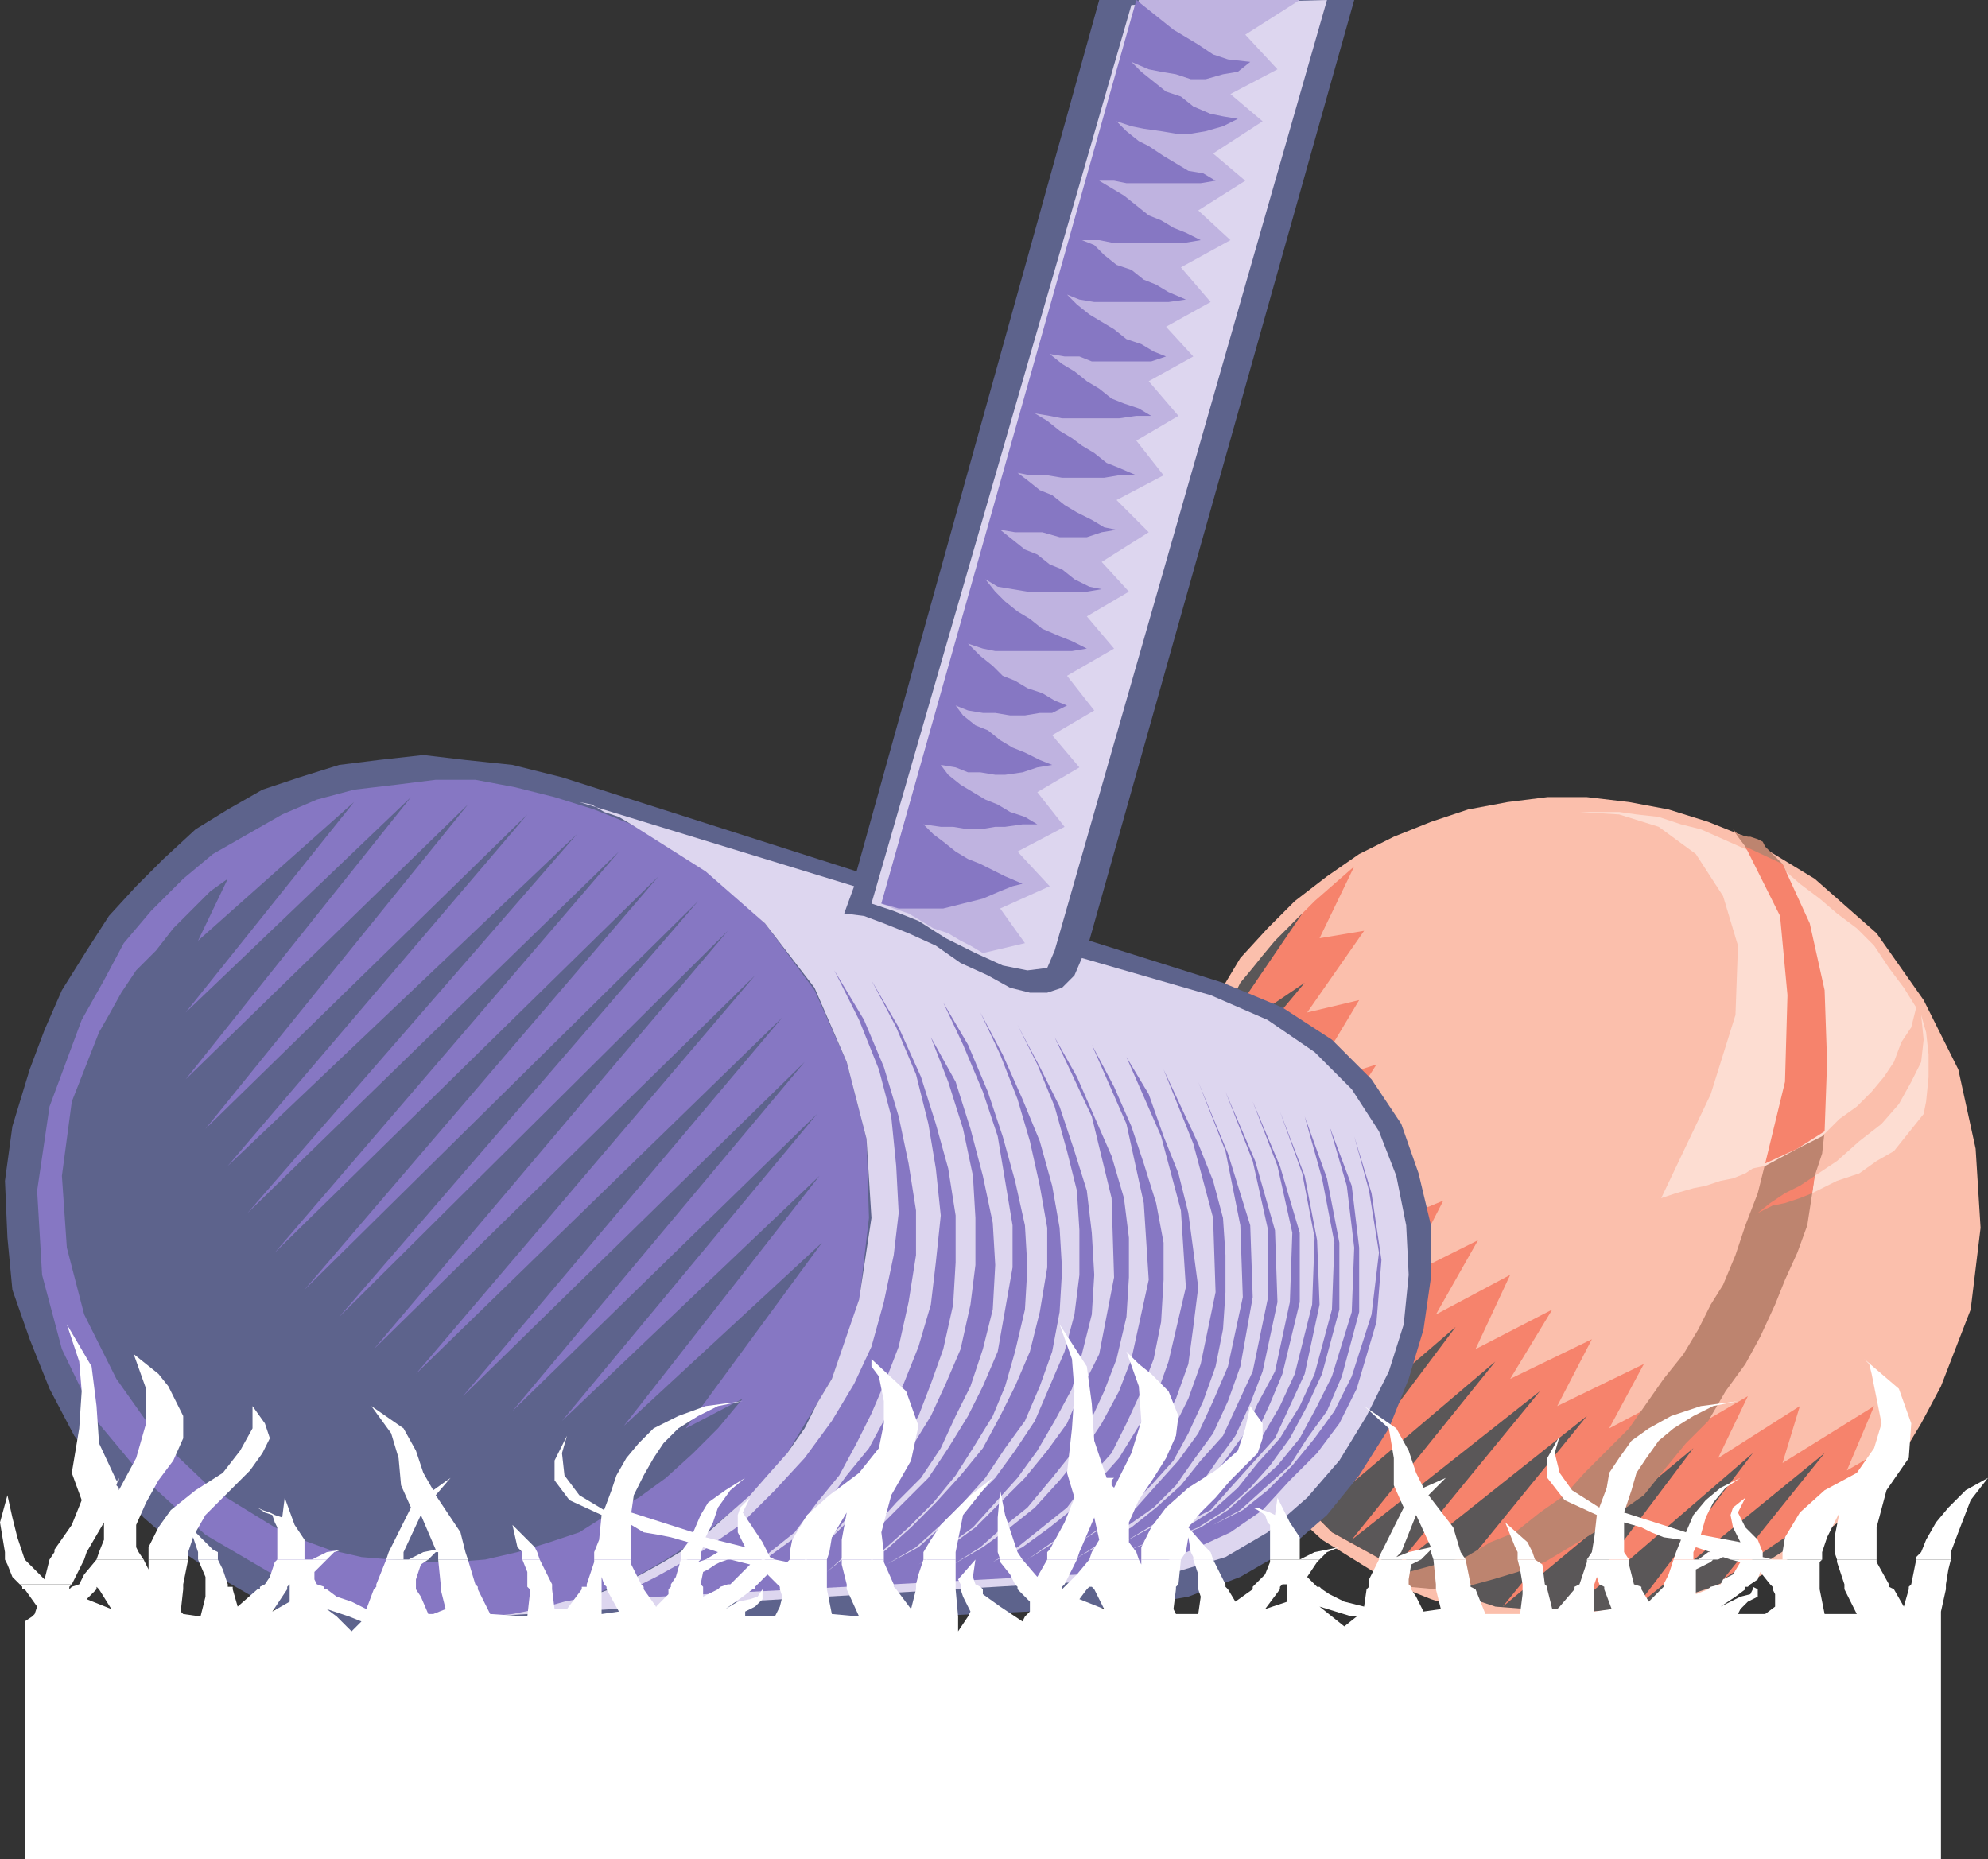
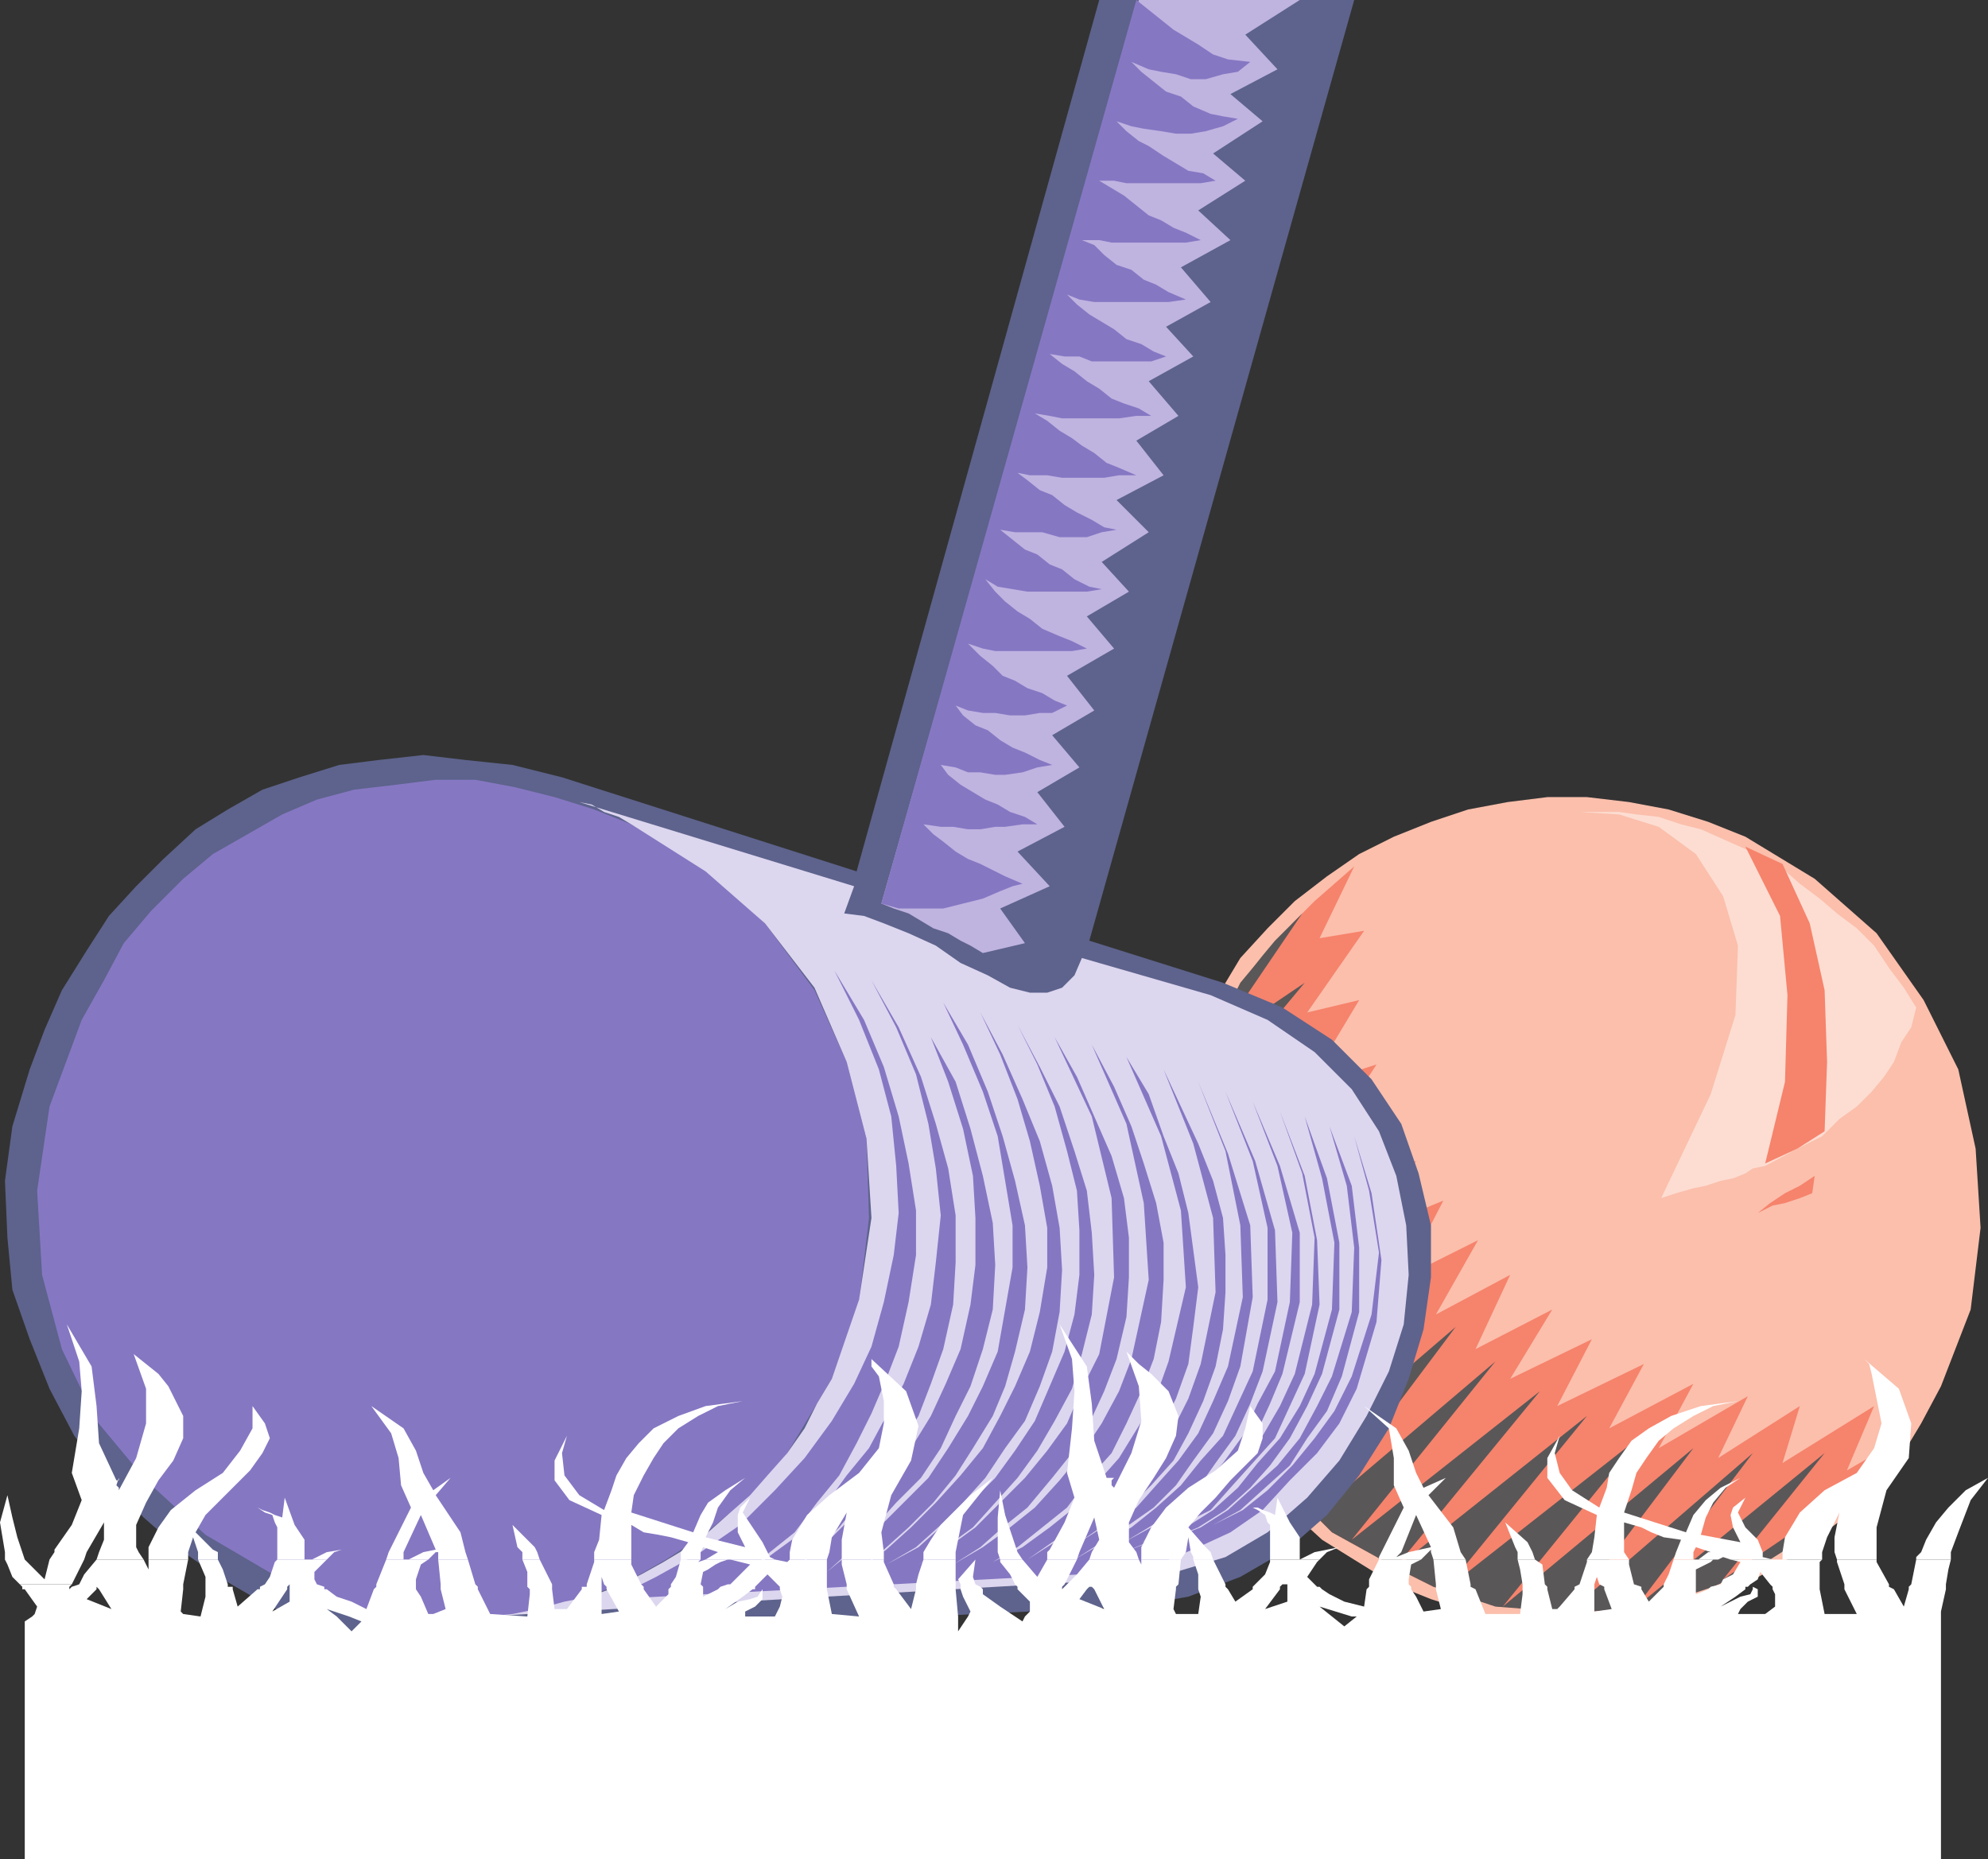
<svg xmlns="http://www.w3.org/2000/svg" width="602.25" height="563.25">
  <rect width="100%" height="100%" fill="#333333" stroke="none" />
  <path fill="#fbbfac" fill-rule="evenodd" d="m528.75 253.5 21 12.75 18.75 16.5L582.75 303l10.5 21 5.25 24 1.5 24-3 24.75-9 23.25-6 11.25-6.75 11.25-8.25 9-8.25 8.25-9.75 7.5-9.75 6.75-10.5 6-11.25 4.5-12 3.75-11.25 1.5-12 2.25h-12l-12.75-.75-12-3-12-3.75-11.25-4.5-21.75-13.5-18-16.5-14.25-19.5-10.5-21.75-5.25-24-2.25-24 3.75-24 9-24 6-11.25 6.75-11.25 8.25-9 8.25-8.25 9.75-7.5 9.75-6.75 10.5-5.25 11.25-4.5 11.25-3.75 12-2.25 12-1.5h12l12.75 1.5 12 2.25 12 3.75 11.25 4.5" />
  <path fill="#f6836c" fill-rule="evenodd" d="m579 434.25-8.25 9.75-8.25 9-9 6.75-9 7.5-9.75 6-9.75 4.5-9.75 3.75-9.75 3-10.5 3-10.5.75h-9.75l-21-1.5-19.5-6-9-4.5-21.75-12L386.25 447l-13.5-18.75L363 406.5l-6-22.5-.75-23.25 3-23.25 8.25-23.25 3.75-6 3.75-7.5 4.5-7.5 6.75-6.75 5.25-6.75 6.75-6.75 12-10.5-10.5 21.75 13.5-2.25L396 306.75l15.75-3.75L396 329.25l21-6.75-15 23.25 20.25-8.25-12 20.25 18.75-6-13.5 21 21.75-9-12 23.25 22.5-11.25-12.75 22.5 22.5-12-10.5 22.5 23.25-12-12.75 21 24.75-12-10.5 20.25L498 413.25l-10.5 19.5 25.5-13.5-10.5 19.5 27-15.75-9 18.75L545.25 426 540 443.25 567.75 426l-8.25 19.5 19.5-11.25" />
  <path fill="#5a5758" fill-rule="evenodd" d="m566.25 448.5-6.75 6.75L552 462l-7.5 5.25-8.25 5.25-9 4.5-8.25 3.75-9 3-9.75 1.5-9 2.25-9 .75h-9.75l-19.5-1.5-9-3-9.75-3-9-4.5-21.75-12L386.25 447l-13.5-18.75L363 406.5l-6-22.5-.75-23.25 3-23.25 8.25-23.25 8.25-16.5 3.75-4.5 3-3.75 3.75-4.5 8.25-8.25-27 39.75 27.75-18.75-37.5 45 37.5-24-39 50.25 43.5-30.75-42 51.75 48-36.75L363 406.5l48.75-39L369 420.75l51.75-41.25-43.5 55.5 53.25-43.5-42.75 56.25L441 402l-42.75 57L453 412.5l-43.5 54 57-45-44.25 54 58.5-46.5L438 481.5l59.25-46.5-42 51.75 57.75-48-36.75 48.75L531 440.25l-35.25 46.5 57-46.5L522 478.5l44.25-30" />
  <path fill="#5d638c" fill-rule="evenodd" d="M330 285 410.25 0H333l-73.5 264-89.25-28.5-15-3.75-14.25-1.5-12.75-1.5-13.5 1.5-12 1.5-12 3.75-11.25 3.75-10.5 6-9.75 6-9.75 9-8.25 8.25-8.25 9-6.75 10.5-7.5 12-5.25 12L9 324l-5.25 17.25-2.25 16.5.75 17.25 1.5 15.75 5.25 15 6 15L22.5 435l9.75 12.75 11.25 12 12 10.5 12 8.25 14.25 8.25 13.5 5.25 15 3.75 15 2.25 15-1.5 202.5-9.75 17.25-3 15.75-6L390 469.5l12-10.5 9.75-12 9-14.25 6-15 4.5-15L433.5 387v-15.75l-3.75-15.75-5.25-15-9-13.5-12-12-15-9.75-18-7.5L330 285" />
-   <path fill="#ddd6ef" fill-rule="evenodd" d="M342.75 1.5 402 0l-82.5 288-2.25 5.25-6 .75-7.5-1.5-8.25-3.75-9-4.5-8.25-5.25-7.5-3-6.75-2.25L342.75 1.5" />
+   <path fill="#ddd6ef" fill-rule="evenodd" d="M342.75 1.5 402 0L342.75 1.5" />
  <path fill="#8677c3" fill-rule="evenodd" d="m191.25 249.75 22.5 12.75 18 17.25 15 20.25 9.75 21.75 6 23.25.75 24-3 25.5-8.25 23.25-13.5 22.5L231 450l-9.75 8.25-9 7.5-10.5 6.75-10.5 6L180 483l-12 3.75-11.25 2.25-12 .75h-12L120 489l-12.75-2.25-12-3.75L84 477.75 62.25 465l-18-16.5-15-18-10.5-21.75-6-22.5-1.5-25.5 3.75-25.5L24.75 309l6.75-12 6-11.25 8.25-9.75 9.75-9.75 9-7.5 21-12 10.5-4.5 11.25-3 12.75-1.5 12-1.5h12l12 2.25 12 3 12 3.75 11.25 4.5" />
  <path fill="#ddd6ef" fill-rule="evenodd" d="m147 489.75 8.25-.75 7.5-1.5 8.25-2.25 7.5-1.5 8.25-3 7.5-3.75 6.75-3.75 7.5-4.5 6-4.5 6.75-6 6-5.25 5.25-6 6-6.75 5.25-7.5 3.75-7.5 4.5-7.5 8.25-24L264 369l-1.5-24-6-23.25-9.75-22.5-15-19.5-18-15.75-22.5-14.25-3.75-2.25-4.5-1.5-3.75-2.25-3.75-.75 83.25 25.5-3 8.25 6 .75 6 2.25 7.5 3 8.25 3.75 7.5 5.25 8.25 3.75 6.75 3.75 6 1.5h5.25l4.5-1.5 3.75-3.75 2.25-5.25 39 11.25L384 309l14.25 9.75L409.5 330l8.25 12.75 5.25 13.5 3 15 .75 15-1.5 15-4.5 14.25L414 429l-8.25 13.5-9.75 11.25-12 10.5-12.75 7.5-15 4.5-15.75 2.25L147 489.75" />
  <path fill="#8677c3" fill-rule="evenodd" d="m252.75 294 9 15 6 14.25 4.5 15 3 14.25 2.25 14.25v13.5l-2.25 14.25-3 13.5-3.75 9.75-4.5 10.5-4.5 9-5.25 9.75-6.75 8.25-6.75 9-7.5 6-7.5 6.75 9-6.75 8.25-6 7.5-9 6-8.25 6.75-8.25 10.5-19.5 4.5-11.25 3.75-12.75 1.5-12.75 1.5-14.25-1.5-14.25-2.25-13.5-3.75-15-6-14.25L264 297l8.25 14.25 6.75 15 4.5 14.25 3.75 13.5 2.25 14.25v14.25l-.75 12.75-3 13.5-3.75 10.5-3.75 9.75-6 9.75L267 447l-6.75 8.25-6 7.5-7.5 7.5-7.5 6 8.25-6 22.5-22.5 6-9 6-9.75 4.5-9.75 4.5-10.5 3-13.5 1.5-12V369l-.75-12.75-3-14.25-4.5-14.25-5.25-13.5-7.5-14.25 7.5 14.25 7.5 13.5L294 342l3.75 14.25 3 14.25.75 12.75-.75 13.5-3 12L294 420l-4.5 9-4.5 9.75-6 9-7.5 7.5-6.75 7.5-6.75 6.75-7.5 6.75 8.25-6.75 7.5-6.75 15-15 6-9 6-9.75 4.5-9 4.5-10.5 4.5-25.5v-12.75l-4.5-27-4.5-13.5-6-14.25-6-12.75 7.5 12.75 6 14.25 4.5 13.5 3.75 13.5 3 13.5.75 12.75-.75 12.75-3 12.75-3 10.5-3.75 9-6 9.75-5.25 8.25-6.75 8.25-7.5 7.5-7.5 6.75-7.5 6 8.25-6 7.5-6.75 7.5-7.5L291 447l6.75-8.25L303 429l4.5-9 4.5-10.5 3-12 2.25-13.5v-12L315 359.25l-3-13.5-3.75-12.75-5.25-13.5-6-12.75 6.75 12.75 6 13.5 5.25 12.75 3.75 13.5L321 372l.75 12.75-.75 12.75-2.25 12L315 420l-4.5 10.5-6 8.25-6 9-6.75 7.5L285 462l-7.5 6.75-9 5.25 9.75-5.25 7.5-6.75 8.25-6.75 7.5-7.5 6-8.25 6-9 9-21 3-11.25 1.5-12v-13.5l-.75-12-3-12-3.75-13.5-5.25-12.75-6-12 6.75 12.75 6 12 4.5 13.5 3.75 12 1.5 12.75.75 12.75-.75 12-3 12-3 10.5-5.25 9.75-5.25 9-6 8.25-13.5 15-8.25 6-8.25 5.25 9-5.25 8.25-6 15-15 6.75-8.25 6-8.25 4.5-10.5 5.25-10.5 4.5-23.25-.75-24-6-24.75-11.25-24 6.75 12 10.5 24L340.5 363l1.5 12v12l-.75 12-3 12.75-3.75 9.75-4.5 9.75-5.25 9-6 7.5-7.5 9-7.5 6-6.75 6-8.25 5.25 9-5.25 8.25-6 7.5-6 7.5-8.25 6.75-8.25 6-9 5.25-9.75 3.75-9.75 5.25-24-1.5-23.25-5.25-24-10.5-24 6.75 12.75 5.25 12 3.75 11.25 3.75 12 2.25 12v11.25l-.75 12.75-2.25 11.25-3.75 9.75-4.5 9.75-4.5 9-6.75 7.5-6.75 9-15 12-7.5 4.5 9-4.5 8.25-6 7.5-6 7.5-8.25 6-6.75 6-9.75 5.25-9 3.75-10.5 5.25-22.5-1.5-23.25-6-22.5-10.5-24L348 331.5l4.5 12.75 4.5 11.25 3 12 3 22.5-1.5 12-1.5 11.25-3.75 10.5-4.5 9-5.25 9-6 6.75L327 462l-8.25 5.25-7.5 5.25 16.5-10.5 7.5-5.25 7.5-8.25 6.75-6.75 6-9 4.5-9 3.75-10.5 4.5-21.75-.75-22.5-6-22.5-9-22.5 10.5 22.5 4.5 11.25 3 11.25.75 11.25v11.25l-.75 11.25-2.25 11.25-3.75 10.5-4.5 9.75-4.5 8.25-6.75 7.5-6.75 6.75-15 10.5-8.25 5.25 16.5-10.5 9-5.25 6-6.75 6.75-7.5 6-8.25 4.5-9.75L372 414l4.5-21-.75-21.75-4.5-22.5-8.25-21 9 21.75 6.75 21.75.75 21.75-3.75 21-3.75 10.5-4.5 9.75-6 8.25-5.25 7.5-6.75 6.75L342 462l-16.5 10.5 9-5.25 8.25-4.5 7.5-6 7.5-6.75 6-7.5 6.75-7.5 9-19.5 4.5-21.75V372l-4.5-20.25-8.25-21 9 21 6 21 .75 21.75-4.5 21-3.75 9.75-4.5 9.75-6 8.25-5.25 7.5-6.75 6.75-8.25 5.25-7.5 4.5-9.75 4.5 9.75-4.5 8.25-4.5 8.25-5.25 6.75-6.75 6.75-7.5 6-8.25 4.5-9.75 5.25-9.75 4.5-21 .75-21-4.5-20.25-7.5-19.5 8.25 19.5 6 20.25v21l-5.25 21.75-3.75 9-4.5 9.75-5.25 8.25-6.75 7.5-6.75 6.75-8.25 5.25-7.5 4.5-9 4.5 9-4.5 8.25-4.5 9-5.25 7.5-6.75 6-7.5 6-8.25 5.25-9 4.5-9.75 5.25-21 .75-20.25-3.75-19.5-6.75-18.75 7.5 19.5 3.75 19.5.75 19.5-4.5 21-9 19.5-13.5 15-6 6.75-9 4.5-8.25 4.5-9 3.75 9.75-3.75 9-3.75 8.25-5.25 7.5-6.75 6-7.5 6.75-7.5 6-9.75 4.5-9.75 5.25-19.5.75-20.25-3.75-19.5-5.25-18.75L402 357l3.75 19.5v20.25l-5.25 19.5L396 426l-5.25 9.75-6 8.25-6 6.75-7.5 6.75-8.25 5.25-18 7.5 9-3.75 9.75-3.75 8.25-5.25 15-13.5 6.75-8.25L399 426l4.5-9 6-19.5.75-19.5-2.25-18.75-5.25-18 6.75 18 2.25 18.75v19.5L406.5 417l-4.5 10.5-6 8.25-5.25 8.25-15 13.5-8.25 4.5-9.75 4.5-9 3.75 9-3.75 9.75-4.5 9-4.5 7.5-6 7.5-7.5 6.75-8.25 6-8.25 5.25-10.5 6-18.75 2.25-18.75-3-18.75-4.5-16.5 5.25 17.25 3 20.25-1.5 18.75-6 20.25-5.25 10.5-6.75 9-8.25 8.25-8.25 9-9.75 6.75-9.75 4.5-10.5 4.5-11.25 3-156 8.25 13.5-6.75 13.5-7.5 12-8.25 10.5-10.5 9-9.75L252 430.5l6.75-11.25L264 408l3.75-13.5 3-14.25 1.5-12.75-.75-14.25-1.5-15-3.75-14.25-6-15-7.5-15" />
  <path fill="#bfb3e0" fill-rule="evenodd" d="m345 0-78 273.75 3.75 1.5 4.5 1.5 7.5 4.5 4.5 1.5L291 285l3 1.5 3.75 2.25 12.75-3-7.5-10.5 15-6.75-9.75-10.5 14.25-7.5-8.25-10.5 12.75-7.5-8.25-9.75 12.75-7.5-8.25-10.5 14.25-8.25-8.25-9.75 12.75-7.5-8.25-9 14.25-9-9.75-9.75 14.25-7.5-8.25-10.5L357 126l-9-10.5 13.5-7.5-8.25-9 13.5-7.5-9-10.5 15-8.25-9.75-9 14.25-9-9.75-8.25 15-9.75-9.75-8.25L387 21l-9.75-10.5L393.75 0H345" />
  <path fill="#8677c3" fill-rule="evenodd" d="M344.25 0 267 273.75l5.25 1.5h13.5l12-3L303 270l3.75-1.5 3-.75-5.25-2.25-7.5-3.75-3.75-1.5-3.75-2.25-3.75-3-3-2.25-3-3 5.25.75h3.75l4.5.75H297l4.5-.75h3l5.25-.75h4.5l-3.75-2.25-4.5-1.5-3.75-2.25-3.75-1.5-7.5-4.5-3.75-3-2.25-3 4.5.75 3.75 1.5H297l4.5.75h3l5.25-.75 4.5-1.5 4.5-.75-3.75-1.5-4.5-2.25-3.75-1.5-3.75-2.25-3.75-3-3.75-1.5-3.75-3-2.25-3 3.75 1.5 4.5.75h3.75l4.5.75h4.5l4.5-.75h3.75l4.5-2.25-3.75-1.5-3.75-2.25-4.5-1.5-3.75-2.25-3.75-1.5-3-3-3.75-3-3.75-3.75 4.5 1.5 3.75.75h23.25l4.5-.75-4.5-2.25-3.75-1.5-5.25-2.25-3.75-3-3.75-2.25-3.75-3-3-3-3-3.75 3.75 2.25 9 1.5h18l4.5-.75-3.75-.75-4.5-2.25-3.75-3L318 171l-3.75-3-3.75-1.5-7.5-6 4.5.75h8.25l5.25 1.5h8.25l4.5-1.5 4.5-.75-3.75-.75-3.75-2.25-4.5-2.25-3.75-2.25-3.75-3-3.75-1.5-3.75-3-3-2.25 3.75.75h5.25l4.5.75h12.75l4.5-.75h5.25l-5.25-2.25-3.75-1.5-3.75-3-3.75-2.25-3-2.25-3.75-2.25-3.75-3-3.75-2.25 4.5.75 3.75.75H339l5.25-.75h4.5l-3.75-2.25-4.5-1.5-3.75-1.5-3.75-3-3.75-2.25-3.75-3-3.75-2.25-3.75-3 4.5.75h4.5l3.75 1.5h18l4.5-1.5-3.75-1.5-3.75-2.25-4.5-1.5-3.75-3-7.5-4.5-3.75-3-3-3 3.75 1.5 4.5.75H354l5.25-.75L354 88.5l-3.75-2.25-3.75-1.5-3.75-3-4.5-1.5-3.75-3-3-3-3.75-1.5H333l3.75.75h22.5l4.5-.75-4.5-2.25-3.75-1.5-3.75-2.25-3.75-1.5-7.5-6-7.5-4.5h4.5l3.75.75h22.5l4.5-.75-3.75-2.25-4.5-.75-7.5-4.5-4.5-3-3-1.5-3.75-3-3-3 4.5 1.5 3.75.75 5.25.75 4.5.75h4.5l4.5-.75 5.25-1.5L375 36l-4.5-.75-3.75-.75-5.25-2.25-3.75-3-4.5-1.5-7.5-6-3-3L348 21l3.75.75 4.5.75 4.5 1.5h4.5l5.25-1.5 4.5-.75 3.75-3L372 18l-4.5-1.5-4.5-3-7.5-4.5-11.25-9" />
-   <path fill="#bd846f" fill-rule="evenodd" d="m418.5 477 8.25-.75L435 474l9-2.25 7.5-4.5 7.5-3 7.5-6L474 453l6-6.75 13.5-13.5 10.5-15 6-7.5 4.5-7.5 3.75-7.5 3.75-6 3.75-9 3-9 3.75-9.75 2.25-9 6-25.5.75-25.5-2.25-24-10.5-21-2.25-3-1.5-2.25 1.5 1.5 3 .75h.75l2.25.75 1.5.75.75 1.5 5.25 5.25 8.25 18 4.5 20.25 2.25 21.75-2.25 21-.75 6.75-2.25 6.75-.75 5.25-1.5 9.75-3 8.25-3.75 8.25-3 7.5-4.5 9.75-4.5 8.25-6 8.25-5.25 9-6.75 6.75-6.75 8.25-6 7.5-7.5 5.25-7.5 6-15 9-8.25 3-7.5 2.25-8.25 2.25-9 .75-8.25-.75H426l-.75-.75h-.75l-2.25-1.5-1.5-.75-2.25-.75" />
-   <path fill="#5d638c" fill-rule="evenodd" d="m225 423.75-7.5 9-7.5 7.5-8.25 7.5-8.25 6-9.75 5.25-8.25 5.25-9 3-9.75 3-9.75 2.25-9.75.75h-9l-9.75-.75-9-.75-9.75-2.25-8.25-3-8.25-3.75-19.5-12-15.75-15-12.75-18-9.75-19.5L20.25 378l-1.5-21.75 3-22.5 8.25-21 3-5.25 3.75-6.75 4.5-6.75 6-6 5.25-6.75L63.75 270l5.25-3.75L60 285l47.25-42-51 63.75 68.25-65.25L56.25 327l85.5-83.25L62.25 342l97.5-95.25L69 353.25l105.75-100.5L75 367.5 187.5 258 83.25 379.5l116.25-114L92.25 390.75 211.5 273 102.75 399 220.5 282 113.25 408.75l115.5-113.25L126 416.25l111-108L140.25 423l103.5-101.25-88.5 105.75 92.25-90-77.25 93 78-74.25L189 432l60-55.5-41.25 56.25 17.25-9" />
  <path fill="#fff" fill-rule="evenodd" d="m1.5 470.25-1.5-9L2.25 453l1.5 6.75 1.5 6 1.5 4.5H1.5m15 0v-.75l5.25-7.5 3-7.5-3-8.25 2.25-13.5.75-11.25-.75-9-3.75-11.25 7.5 12.75 1.5 12 .75 11.25 5.25 11.25H36v-.75l-.75 2.25.75.75v.75l5.25-9.75 3-10.5v-10.5l-3.75-10.5 7.5 6 3 3.75 4.5 9v6.75l-3 6.75-4.5 6-3.75 6.75-3 6.75v6.75l.75 1.5H30l1.5-3.75v-5.25l-5.25 9H16.5m28.5 0v-1.5l3-6 3.75-5.25 7.5-6 8.25-5.25 5.25-6.75 3.75-6.75V426l3.75 5.25 1.5 4.5-2.25 4.5-3.75 5.25-13.5 13.5-3 5.25 5.25 5.25 1.5.75h-6l-1.5-4.5-1.5 4.5H45m39 0v-7.5l-.75-1.5-.75-2.25-2.25-.75-2.25-1.5 1.5.75 2.25.75 1.5.75 2.25.75.75-6 3 8.25 3 4.5v3.75H84m15 0 4.5-.75-2.25.75zm18.75 0 6.75-13.5-3-6.75-.75-8.25-2.25-7.5-6-8.25 9.75 6.75 3.75 6.75 2.25 6.75 3 5.25 5.25-3.75L132 453l7.5 11.25 1.5 6h-12.75l3.75-.75-4.5-10.5-5.25 11.25h-4.5m40.5 0-1.5-1.5-1.5-6.75 6.75 6.75.75 1.5h-4.5m21.75 0 1.5-3.75.75-7.5-9.75-4.5-4.5-6v-6l3.75-7.5-1.5 5.25.75 6.75 4.5 6 7.5 4.5 2.25-6 1.5-4.5 3-5.25 3.75-4.5 4.5-4.5 7.5-3.75 8.25-3 11.25-1.5-7.5 1.5-6 3-6 3.75-4.5 4.5-3 4.5-3 5.25-3 6-.75 5.25 18.75 6 2.25-5.25 2.25-3.75 5.25-3.75 6-3.75-4.5 3.75-3.75 5.25-1.5 4.5-2.25 4.5 12 3-2.25-4.5V459l.75-2.25 3-3-2.25 4.5 6 9 1.5 3h-15l-4.5-1.5-.75 1.5h-6l2.25-3-5.25-1.5-3.75-.75-4.5-.75-3.75-2.25v8.25H180m59.25 0 .75-3.75 4.5-7.5 6.75-6 9-6.75 6-7.5 1.5-7.5v-6.75l-1.5-7.5-2.25-3v-2.25l10.5 9.75 3.75 10.5-2.25 10.5-6 10.5-3 11.25.75 6H255v-3.75l1.5-8.25-4.5 7.5-.75 4.5h-12m40.5 0 2.25-3.75 3-4.5 9-9 6.75-5.25-9 11.25-2.25 11.25h-9.75m22.5 0v-10.5l.75-8.25 1.5 7.5 3.75 11.25h-6m15 0 .75-.75 4.5-8.25 3-7.5-2.25-7.5 1.5-13.5.75-11.25-.75-9.75-3.75-10.5 8.25 12.75 1.5 11.25.75 11.25 3.75 11.25h2.25l-.75.75v1.5l.75.75 5.25-10.5 3-9.75L345 420l-3.75-10.5 3.75 3.75 3.75 3 5.25 5.25 3 7.5-.75 6-3 6.75-3.75 6-4.5 6.75-3 6.75v6l2.25 3h-13.5l2.25-3.75-1.5-6.75-4.5 10.5h-9.75m28.5 0v-1.5l3-6 4.5-6 6.75-6 8.25-5.25 6.75-6 2.25-6.75 1.5-6.75 3.75 5.25v4.5l-1.5 4.5-8.25 8.25-4.5 5.25-4.5 4.5-3.75 4.5 5.25 6 1.5 1.5h-6l-.75-4.5-.75 4.5h-13.5m39 0V462l-.75-.75-.75-2.25-2.25-1.5-1.5-.75h1.5l1.5.75 2.25.75 1.5.75.75-5.25 3.75 7.5 3 4.5v4.5h-9m13.5 0 7.5-1.5-3.75 1.5zm20.25 0 6.75-13.5-3-6.75v-8.25l-1.5-9-7.5-6.75 9.75 6.75 3.75 6.75 2.25 6.75 2.25 4.5 6.75-3-5.25 5.25 7.5 9.75 2.25 7.5h-9v-.75l-.75.75h-6l6.75-1.5L429 459l-4.5 11.25h-6m41.25 0-.75-1.5-3-7.5 6.75 6 1.5 3h-4.5m22.5 0 .75-4.5.75-6.75-9.75-4.5-5.25-6.75v-6l3.75-6.75-1.5 5.25 1.5 6 3.75 5.25 8.25 5.25 2.25-6 .75-4.5 3-4.5 3.75-5.25 5.25-3.75 6.75-3.75 9-3 11.25-1.5-7.5 1.5-6 3-6 3.75-4.5 3.75-3.75 5.25-3 4.5-1.5 5.25-2.25 6.75 18.75 6L513 459l3.75-4.5 4.5-3.75 6-3-4.5 3-3.75 4.5-2.25 4.5-1.5 5.25 12 2.25-2.25-4.5-.75-3.75.75-2.25 3.75-3-2.25 4.5 2.25 4.5 3.75 3.75 1.5 3.75h-16.5.75l-4.5-1.5-.75 1.5h-5.25l1.5-3.75-5.25-.75-3.75-1.5-3-1.5-5.25-1.5v9h-9.75m57.75 0 .75-4.5 4.5-7.5 7.5-6.75 9.75-5.25 5.25-7.5 2.25-7.5-3-15-.75-3-1.5-1.5 10.5 9 3.75 10.5-.75 10.5-6.75 9.75-3 11.25v7.5h-12.75v-4.5l1.5-7.5-3.75 7.5-1.5 4.5h-12m42 0 1.5-3.75 3-5.25 3.75-4.5 5.25-5.25 6.75-3.75-5.25 6.75-3.75 9.75-2.25 6h-9M1.5 472.5v-2.25h5.25l.75 2.25h-6m13.5 0 1.5-2.25h9.75l-.75 2.25H15m14.25 0 .75-2.25h12l1.5 2.25H29.25m15.75 0v-2.25h12v2.25H45m15 0v-2.25h6v2.25h-6m24 0v-2.25h8.25v2.25H84m10.5 0 4.5-2.25h2.25L99 472.5h-4.5m22.5 0 .75-2.25h4.5v2.25H117m6.75 0 4.5-2.25H132l-2.25 2.25h-6m9 0v-2.25H141l.75 2.25h-9m25.5 0v-2.25h4.5l.75 2.25h-5.25m21.75 0v-2.25h11.25v2.25H180m26.25 0v-2.25h6v2.25h-6m7.5 0 3.75-2.25h15l.75 1.5 1.5.75h-21m25.5 0v-2.25h12l-.75 2.25h-11.25m15.75 0v-2.25h12.75v2.25H255m24.75 0v-2.25h9.75v2.25h-9.75m23.25 0-.75-2.25h6l1.5 2.25H303m14.25 0v-2.25H327l-.75 2.25h-9m12.75 0 .75-2.25h13.5l.75 2.25h-15m15.75 0v-2.25h13.5l-1.5 2.25h-12m15.75 0v-.75l-.75-1.5h6l.75 2.25h-6m23.25 0v-2.25h9v2.25l4.5-2.25H402l-2.25 2.25h-15m33 0v-.75l.75-1.5h6l-1.5 1.5 3.75-1.5h6l-2.25 2.25h-12.75m16.5 0-.75-2.25h9l1.5 2.25h-9.75m25.5 0v-2.25h4.5l.75 2.25h-5.25m21 0 1.5-2.25H492l1.5 2.25h-12.75m26.25 0 .75-2.25H513v2.25h-6m7.5 0 3-2.25H534v1.5l3 .75h-12.75l-2.25-.75-1.5.75h-6m25.5 0v-2.25h12v2.25h-12m16.5 0-.75-2.25h12.75v2.25h-12m24 0v-.75l1.5-1.5h9v2.25h-10.5M6 480l-2.25-2.25-1.5-3.75-.75-1.5h6l6 6 1.5-6h10.5l-3.75 7.5H6" />
  <path fill="#fff" fill-rule="evenodd" d="m24 480 1.5-3 3.75-4.5H43.5l1.5 3v-3h12l-1.5 7.5H24m38.25 0v-2.25L60 472.5h6l1.5 3L69 480h-6.75m18 0 1.5-2.25 1.5-4.5.75-.75h15l-3.75 3.75v2.25L96 480H80.25m33.75 0 3-7.5h12.75l-2.25 1.5-1.5 4.5v1.5h-12m19.5 0-.75-7.5h9L144 480h-10.5m26.25 0v-3.75l-1.5-3.75h5.25l3.75 7.5h-7.5m18 0 2.25-6.75v-.75h11.25v1.5l3 6H183l-.75-2.25V480h-4.5m25.5 0 1.5-2.25 1.5-5.25h6l-.75.75 2.25-.75h6.75l-2.25.75-1.5.75-2.25 1.5-1.5.75-.75 3.75h-9m17.25 0h.75l6-6-6-1.5h13.5l3.75.75.75-.75h11.25v7.5h-15l-3-3-3 3h-9m36 0-1.5-6v-1.5h12.75v.75l3 6.75H256.5m21 0 .75-3 1.5-4.5h9.75v7.5h-12m13.5 0-.75-1.5 5.25-6-.75 5.25.75 2.25H291m16.5 0-1.5-3-3-3.75v-.75h6.75l4.5 5.25 3-5.25h9l-3.75 7.5h-15m15.75 0 3-3 3.75-4.5h15l.75 1.5v-1.5h12L357 480h-33.75m39.75 0v-3l-1.5-4.5h6l3.75 7.5H363m17.25 0 3-3 1.5-3.75v-.75h15l-.75.75-3 4.5 2.25 2.25h-18m34.5 0v-1.5l3-6h12.75l-3 1.5-.75 4.5v1.5h-12m20.25 0-.75-7.5H444l1.5 7.5H435m26.25 0-.75-4.5-.75-3H465l2.25 1.5.75 6h-6.75m17.25 0 2.25-6.75v-.75h12.75v1.5l1.5 6h-10.5l-.75-2.25L483 480h-4.5m25.5 0 1.5-3 1.5-4.5h13.5-1.5l-.75.75-4.5 2.25v4.5H504m17.25 0 .75-1.5 3-1.5 2.25-3.75-3-.75H552l-.75.75V480h-15l-3-3.75-.75 2.25-2.25 1.5h-9m37.5 0-2.25-6.75v-.75h12v.75l3.75 6.75h-13.5m20.25 0 1.5-7.5H591l-.75 3-.75 4.5H579m-572.25.75L6 480h15.75l-.75.75H6.75m15 0L24 480h31.5v.75H21.75m40.5 0V480H69v.75h1.5-8.25m16.5 0 1.5-.75H96l2.25.75h-10.5V480l-.75.75h-8.25m35.25 0V480h12v.75h-12m19.5 0V480H144l.75.75H133.5m26.25 0V480h7.5v.75h-7.5m16.5 0h1.5V480h4.5v.75h-6m7.5 0L183 480h11.25l.75.75h-11.25m19.5 0V480h9l.75.75h-9.75m15 0 2.25-.75h9l-.75.75h-10.5m18 0-.75-.75h15v.75h-14.25m20.25 0V480h14.25v.75H256.5m21 0V480h12v.75h-12m13.5 0V480h4.5l1.5.75h-6m17.25 0-.75-.75h15l-.75.75h-13.5m14.25 0 .75-.75H357l-.75.75H322.5m40.5 0V480h8.25v.75H363m16.5 0 .75-.75h8.25l-.75.75h-8.25m10.5 0V480h8.25l.75.75h.75H390m24.75 0V480h12l.75.75h-12.75m20.25 0V480h10.5v.75H435m26.25 0V480H468l.75.75h-7.5m15.75 0 1.5-.75h4.5v.75h-6m9 0-1.5-.75H495l2.25.75H486m18 0V480h9.75v.75H504m14.25 0 3-.75h9l-.75.75h-11.25m18.75 0-.75-.75h15v.75H537m21.75 0V480h13.5v.75h-13.5m19.5 0 .75-.75h10.5v.75h-11.25m-571.5.75v-.75H21v.75H6.75m14.25 0 .75-.75H55.5v.75H30l-.75-.75v.75H21m41.25 0v-.75h8.25v.75h-8.25m16.5 0v-.75H87v.75h-8.25m9 0v-.75h10.5v.75H99 87.75m25.5 0 .75-.75h12v.75h-12.75m20.25 0v-.75h11.25v.75H133.5m27 0-.75-.75h7.5v.75h-6.75m15.75 0v-.75h6v.75h-6m7.5 0v-.75H195v.75h-11.25m18.75 0 .75-.75H213v.75h-10.5m15 0 .75-.75h10.5v.75H217.5m18.75 0v-.75h14.25v.75h-14.25m20.25 0v-.75h14.25l.75.75h-15m21 0v-.75h12v.75h-12m13.5 0v-.75h6l.75.75H291m17.25 0v-.75h13.5v.75l.75-.75h7.5l-.75.75h-21m23.25 0-.75-.75h25.5v.75H331.5m31.5 0v-.75h8.25l.75.75h-9m16.5 0v-.75h8.25v.75h-8.25m10.5 0v-.75h9.75l.75.75H390m24 0 .75-.75h12.75v.75H414m21 0v-.75h10.5l1.5.75h-12m26.25 0v-.75h7.5v.75h-7.5m15.75 0v-.75h6v.75h-6m9 0v-.75h11.25v.75H486m17.25 0 .75-.75h9.75v.75h-10.5m14.25 0 .75-.75h10.5v.75H517.5m13.5 0v-.75l1.5.75zm6 0v-.75h14.25v.75H537m21.75 0v-.75h13.5l1.5.75h-15m19.5 0v-.75h11.25v.75h-11.25m-568.5 8.25.75-.75.75-2.25-3.75-5.25h-.75H21v1.5-1.5h8.25l-3 3 7.5 3-3.75-6h25.5l-.75 6.75.75.75 5.25.75 1.5-6v-2.25h8.25l1.5 5.25 6-5.25h9l-4.5 6.75 5.25-3v-3.75H99l3 2.25 4.5 1.5 4.5 2.25 2.25-6H126l1.5 2.25 2.25 5.25h1.5l3.75-1.5-1.5-6h11.25l3.75 7.5 11.25.75.75-6.75v-1.5h6.75l.75 6h3.75l4.5-6h6v7.5l5.25-.75-3.75-6.75H195l3.75 5.25 3.75-3.75v-1.5H213v2.25l4.5-2.25H228l-3 2.25-5.25 3.75 3.75-2.25 3.75-.75 2.25-.75 1.5-2.25v3l-2.25 2.25-3 1.5v1.5h-120L99 487.5l3 2.25H9.75m225 0 1.5-3 .75-3-.75-2.25h14.25l1.5 7.5 8.25.75-3.75-8.25h15l4.5 6 1.5-6h12l.75 8.25h-55.5m58.5 0 .75-1.5-2.25-4.5-.75-2.25h6.75v1.5l5.25 3.75 4.5 3h-14.25m17.25 0 1.5-1.5v-3l-3.75-3.75h21l-2.25 3 7.5 3-3-6h24.75l-.75 6 .75 1.5H363l.75-5.25-.75-2.25h9l2.25 3.75 5.25-3.75h8.25l-4.5 6 6.75-2.25v-3.75h10.5l2.25 1.5 4.5 2.25 6 1.5.75-5.25h13.5l1.5 2.25 2.25 4.5 5.25-.75-1.5-6h12l3 7.5h10.5l.75-6v-1.5h7.5l1.5 6h1.5l.75-.75 4.5-5.25h6v6.75l5.25-.75-2.25-6h11.25l2.25 3.75 3.75-3.75h10.5v1.5l3.75-1.5h11.25l-3 2.25-4.5 3 6-3 3-.75.75-1.5h1.5v2.25l-3 1.5-2.25 2.25-.75 1.5h8.25l3-2.25V483l-.75-1.5h14.25l1.5 7.5h9.75l-3.75-7.5h15l3 5.25 1.5-5.25h11.25l-1.5 6.75v1.5H409.5l-9.75-3 3.75 3h-93m-300.75 0-2.25 1.5v72H588v-73.5H409.5h1.5l-3.75 3-3.75-3h-93l-.75 1.5-2.25-1.5h-14.25l-3 4.5v-4.5H225h.75-120l3.75 1.5-3 3-4.5-4.5H9.75" />
  <path fill="#fdddd2" fill-rule="evenodd" d="M478.5 246h12l5.25.75 6.75.75 6.75 2.25 6 1.5 13.5 6 10.5 5.25 6 5.25 6 4.5 5.25 4.5 6 4.5 5.25 5.25 4.5 6.75 4.5 6 3.75 6-1.5 6-3 4.5-2.25 6-3 4.5-3.75 4.5-4.5 4.5-5.25 3.75-5.25 5.25-7.5 3.75-9.75 5.25-3.75.75-2.25 1.5L525 357l-3.75.75-4.5 1.5-3.75.75-5.25 1.5-4.5 1.5 15-31.5 7.5-24 .75-21-4.5-15-8.25-12.75-11.25-8.25-12-3.75-12-.75" />
-   <path fill="#fdddd2" fill-rule="evenodd" d="m582 307.5.75 7.5-.75 6.75-3 6-3.75 6.75-5.25 6-6.75 5.25-6.75 6-6.75 4.5-.75 5.25 7.5-3.75 6.75-2.25 5.25-3.75 5.25-3 9-11.25.75-3.75.75-7.5v-6.75l-.75-6.75-1.5-5.25" />
  <path fill="#f6836c" fill-rule="evenodd" d="m549.75 356.25-4.5 3-4.5 2.25-4.5 3-3.75 3 4.5-2.25 3.75-.75 4.5-1.5 3.75-1.5.75-5.25m-15-3.75 6-24.75.75-26.25-2.25-24-10.5-21 11.25 5.25 8.25 18 4.5 20.25.75 21.75-.75 21-8.25 5.25-9.75 4.5" />
</svg>